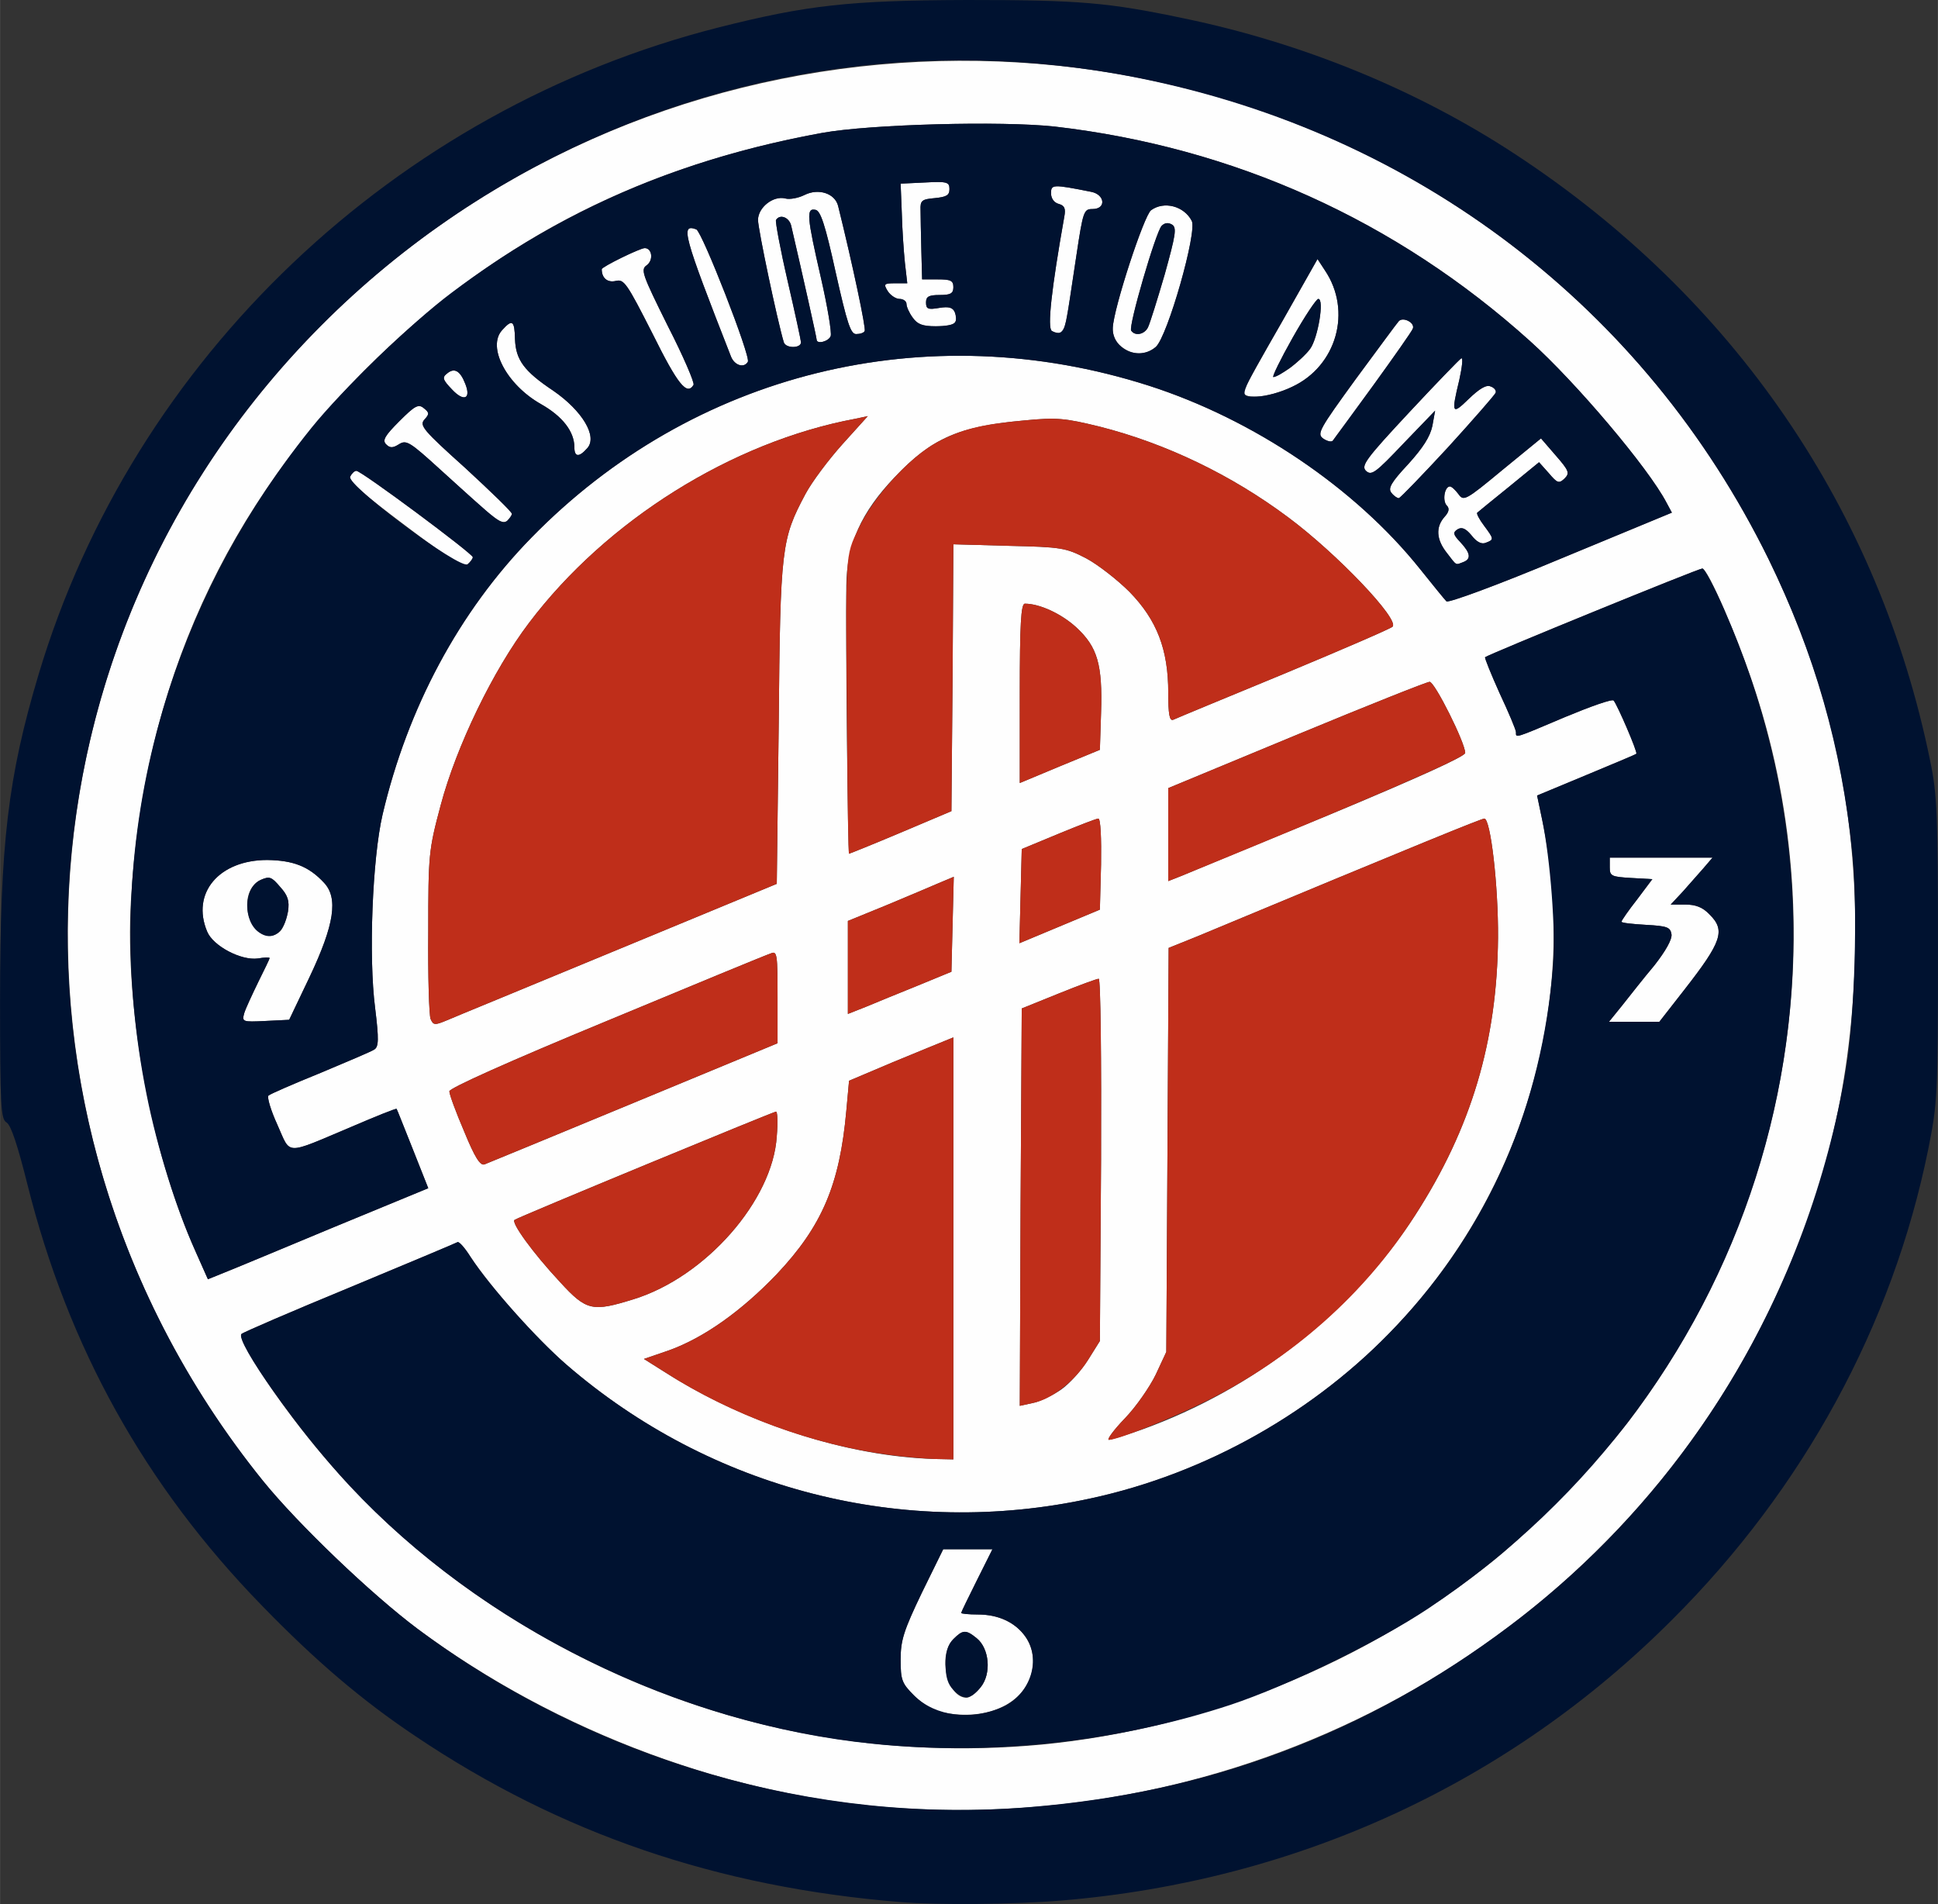
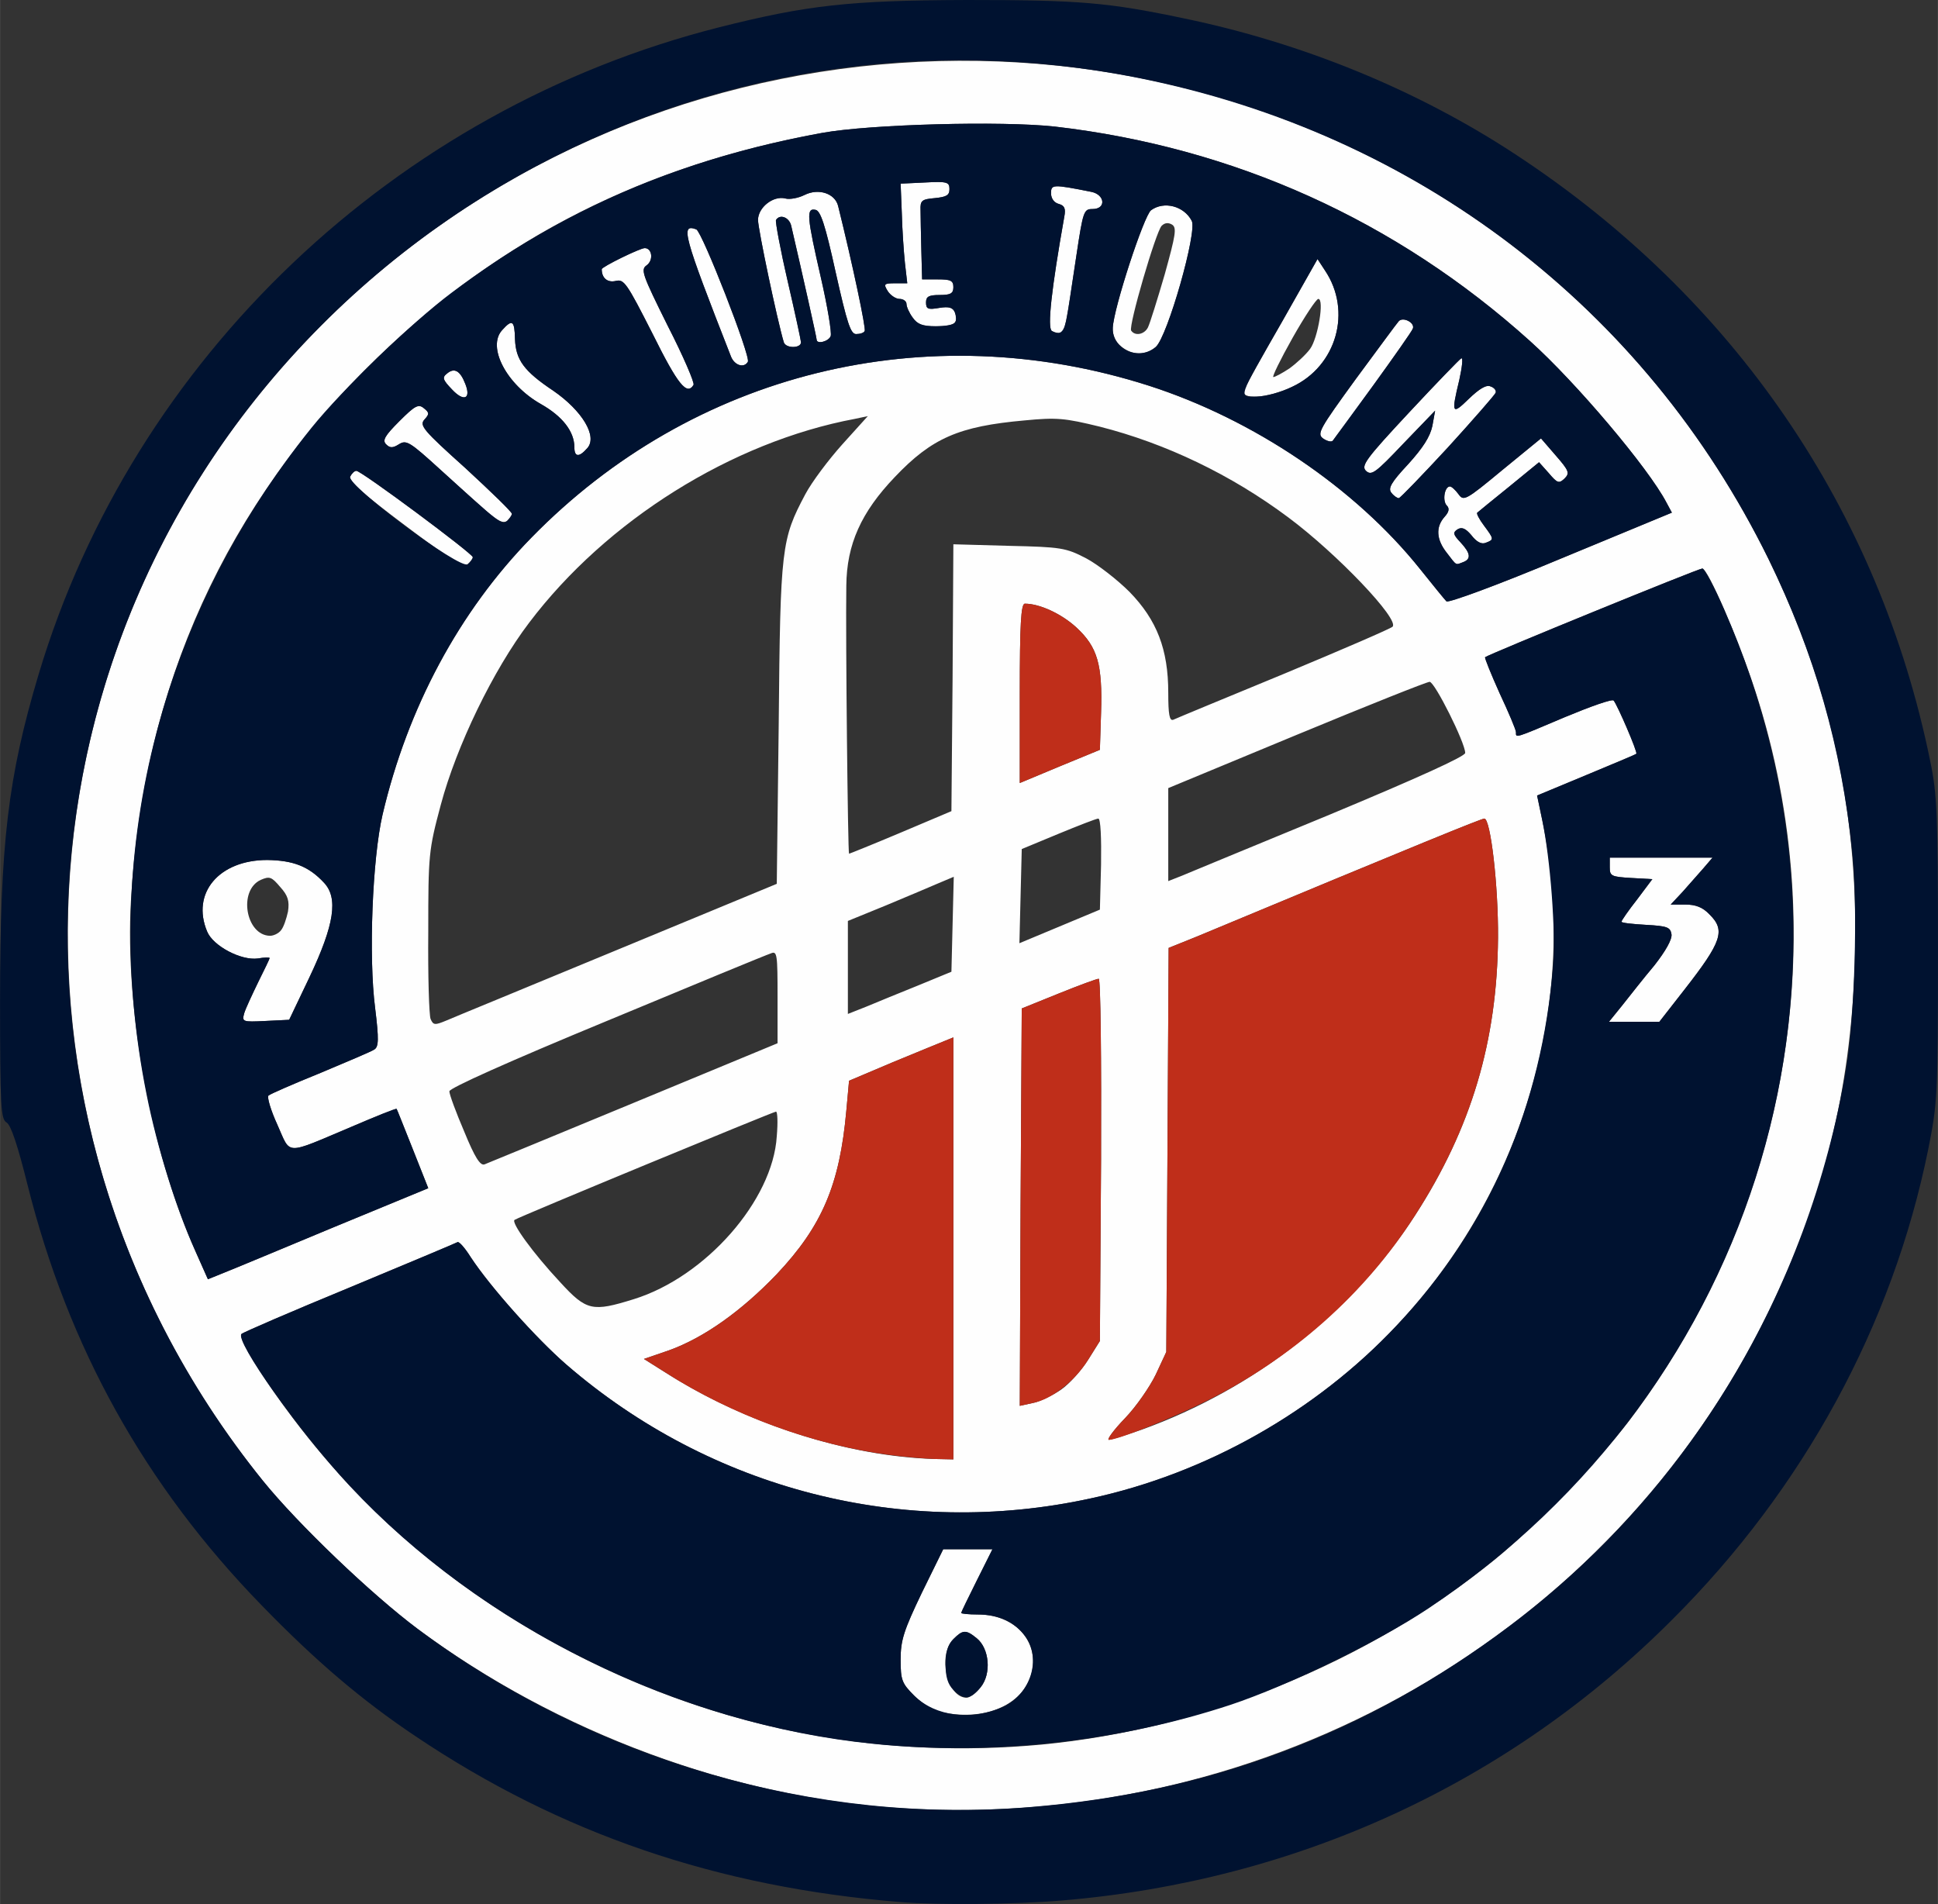
<svg xmlns="http://www.w3.org/2000/svg" width="2500" height="2456" viewBox="4 10.5 496 487.294">
  <rect x="4" y="10.5" width="496" height="487.294" fill="#333333" stroke="none" />
  <g fill="#FEFEFE">
    <path d="M235 473.3c-43.2-2.6-88.4-19.399-124.1-45.899-11.9-8.9-30.7-26.9-39.6-37.9-72-89.2-65.5-215.3 15.2-296 81-81.1 211.5-90.2 303.3-21.1 28.4 21.5 50.8 48.6 66.8 81.1C472.9 186.8 480 219.9 478.7 257.4c-1.101 32.399-8 60-22.2 89.1C416.3 428.8 328.7 479 235 473.3zm35.5-16.3c41.8-4 83.2-20.8 116-47.3 10.2-8.3 26.3-24.9 34.4-35.5 40.7-53.8 52.9-123.4 32.4-186.7-4.3-13.3-12.2-31.5-13.6-31.5-1 0-54.601 21.9-55.601 22.7-.199.1 1.5 4.3 3.7 9.2 2.3 4.9 4.2 9.4 4.2 10 0 1.5-.6 1.7 12.6-3.9 6.5-2.7 12.101-4.7 12.4-4.2 1 1.2 6.2 13.3 5.8 13.6-.1.2-6 2.6-12.899 5.5l-12.5 5.2 1.3 6.2c9.6 45.7-4.5 94.8-37.3 129.5-20.6 21.9-48.6 37.8-78.3 44.2-47.7 10.4-97.1-2.2-134.2-34.3-7.7-6.7-19.4-19.8-24.4-27.4-1.5-2.399-3-4.1-3.4-3.899-.3.199-12.7 5.399-27.6 11.6-14.8 6.1-27.3 11.5-27.7 11.9-1 .899 4.9 10.6 13.2 21.6 19.9 26.4 45.7 47.5 76.5 62.5C191.3 453.5 230.7 460.7 270.5 457zM248 330v-54l-2.2.9c-1.3.5-7.3 3-13.4 5.5l-11.1 4.699-.7 7.7c-1.7 18.9-6.2 29.5-17.8 41.8-9.1 9.5-18.7 16.301-27.6 19.5l-6.4 2.2 5.4 3.4c20.5 13.1 46.8 21.6 69.1 22.2l4.7.1V330zm48.2 46.4c28.899-10.4 54.1-30.2 70-54.9 14.399-22.3 21-44.6 21.2-71 .1-13.3-1.9-30.5-3.5-30.5-.7 0-16 6.2-73.601 30.2l-7.2 2.899-.3 51.7-.3 51.7-2.7 5.8c-1.5 3.101-5 8.2-7.899 11.2-2.9 3-4.7 5.5-4.101 5.5.601.001 4.401-1.199 8.401-2.599zm-20.7-10.2c2.2-1.5 5.3-5 7-7.7l3-4.8.3-46.4c.101-25.5-.1-46.3-.6-46.3s-5.101 1.7-10.3 3.8l-9.4 3.8-.3 50.801-.2 50.899 3.2-.7c1.8-.3 5.1-1.9 7.3-3.4zM166.2 343c18.4-5.7 35.6-25.3 36.6-41.7.3-3.5.2-6.3-.2-6.3-.6 0-65.5 26.8-66.9 27.7-1 .6 4.6 8.399 11.7 16 6.7 7.3 8.2 7.6 18.8 4.3zm-76.6-18.5l24-9.9-4-10.1c-2.2-5.5-4-10.1-4.1-10.2-.1-.2-5.3 1.9-11.6 4.601-17.3 7.3-15.4 7.3-18.9-.5-1.7-3.7-2.7-7.101-2.3-7.5.4-.4 6.4-3 13.3-5.801 6.9-2.899 13.1-5.5 13.8-6 1.1-.699 1.2-2.5.2-10.6-1.7-13.2-.7-38.3 1.9-49.5 6.4-27.3 19.6-52 38.1-70.9 41.3-42.3 101.1-57.1 158-38.9 26.8 8.6 52.9 26.2 69.5 47 3.2 4 6.2 7.7 6.7 8.2.399.5 13.2-4.2 29.2-10.9l28.5-11.8-1.4-2.6c-4.6-8.8-23.1-30.7-34.9-41.3-34.3-30.9-75.8-49.6-121.6-54.9-13.6-1.5-47.3-.6-59.5 1.6-45.5 8.3-82 26.7-113.9 57.5-38.7 37.4-60 84.2-63.1 139-1.6 27.9 5.1 64.2 16.5 89.7l3.2 7.2 4.2-1.7c2.3-.9 15-6.2 28.2-11.7zm76.7-31.8l36.7-15.2v-11.8c0-10.9-.1-11.9-1.7-11.2-1 .3-19.9 8.1-42 17.3-25.4 10.5-40.3 17.2-40.3 18s1.7 5.4 3.8 10.3c2.7 6.601 4.1 8.801 5.2 8.4.8-.3 18-7.4 38.3-15.8zm-4.1-39.2l40.6-16.8.5-41.1c.4-45.1.7-47.1 6.8-58.6 1.7-3.2 6-8.9 9.5-12.8l6.5-7.2-3.3.7c-31.5 5.9-63.6 26-83.4 52.2-9.2 12.1-18.6 31.6-22.6 46.6-3.1 11.6-3.2 12.7-3.2 32.5-.1 11.3.2 21.3.6 22.3.7 1.601 1.1 1.601 4 .4 1.8-.8 21.6-8.9 44-18.2zm76.8 9.2l8.5-3.5.3-12.1.3-12.2-3.8 1.6c-2.1.9-8.2 3.5-13.5 5.7l-9.8 4V270l4.8-1.9c2.6-1.1 8.5-3.5 13.2-5.4zm46.8-31c.101-6.6-.1-11.7-.7-11.7-.5 0-5.1 1.8-10.199 3.9l-9.4 3.9-.3 12-.3 12.101 10.3-4.3 10.3-4.3.299-11.601zm58.5-12.7c22.3-9.3 34.7-14.9 34.7-15.8 0-2.6-7.8-18.2-9.1-18.2-.7 0-16 6.1-34.101 13.6L303 212.2V236l3.3-1.3c1.7-.7 18.8-7.8 38-15.7zm-109.8 4.6l13-5.5.3-34.1.2-34.2 14.3.4c13.3.3 14.5.5 19.7 3.2 3 1.6 8 5.5 11.1 8.6 7 7.2 9.9 14.7 9.9 25.8 0 5.5.3 7.3 1.3 6.9.601-.3 13.4-5.6 28.2-11.7 14.9-6.2 27.4-11.6 27.9-12.1 1.899-1.8-14.2-18.7-26.7-28-14.6-10.9-31.3-18.9-48.2-23.2-9-2.2-11-2.4-19.3-1.6-16.8 1.5-23.7 4.5-33.2 14.5-8.6 9-12.3 17.2-12.4 27.8-.2 13.4.4 68.6.7 68.6.1 0 6.1-2.4 13.2-5.4zm51.3-30.7c.4-12.3-.899-16.8-6.3-21.8-3.8-3.5-9.4-6.1-13.2-6.1-1 0-1.3 5.3-1.3 23v22.9l10.3-4.3 10.2-4.2.3-9.5z" />
    <path d="M246 448.9c-3.1-.601-5.5-2-8-4.4-3.2-3.2-3.5-4-3.5-9.3 0-4.9.8-7.4 5.4-17l5.5-11.2H258l-4 8c-2.2 4.4-4 8.1-4 8.3s1.9.4 4.3.4c8.2 0 14.2 5.2 14.101 12.3-.301 9.3-10.301 15.1-22.401 12.9zm9-6.6c2.8-3.5 2.2-9.899-1-12.5-2.8-2.3-3.6-2.2-6 .2-4.1 4.1-1.6 15 3.4 15 .8 0 2.4-1.2 3.6-2.7zM419.2 267.8c1.899-2.399 5.5-7 8.2-10.2 2.899-3.699 4.6-6.699 4.399-8-.3-1.8-1.1-2.1-6.5-2.4-3.5-.2-6.3-.5-6.3-.8 0-.3 1.8-2.9 4-5.7l3.9-5.2-5.4-.3c-5.1-.3-5.5-.5-5.5-2.7V230H442.299l-2.399 2.8c-1.301 1.5-3.7 4.2-5.301 6l-3 3.2h3.7c2.7 0 4.5.7 6.2 2.5 4.2 4.1 3.2 7-6.4 19.3L428.7 272h-12.9l3.4-4.2zM66.5 269.8c.4-1.3 2.1-4.899 3.6-8 1.6-3.2 2.9-5.899 2.9-6.1s-1.3-.2-3 .1c-4.3.601-11.5-3.2-13-6.9-4.1-9.8 3-18.3 15.4-18.3 6.6.1 10.6 1.6 14.5 5.8 3.7 3.9 2.7 10.7-3.7 24.2L78 271.5l-6.1.3c-5.9.3-6 .2-5.4-2zm9.4-21.2c.7-.8 1.4-3 1.8-4.8.4-2.7 0-4.1-2-6.3-2.2-2.6-2.7-2.8-5-1.8-5.8 2.7-3.8 14.2 2.4 14.3.9 0 2.2-.6 2.8-1.4zM107.7 145c-10.4-7.8-14.5-11.4-14.1-12.5.4-.8 1.1-1.5 1.6-1.5 1.3 0 29.8 21.2 29.8 22.1 0 .4-.6 1.2-1.3 1.8-1.1.8-4.6-1.3-16-9.9zM374.3 152c-2.7-3.4-2.899-6.6-.6-9.2 1.2-1.3 1.3-2.2.6-2.9-1.2-1.2-.6-4.9.8-4.9.4 0 1.4.9 2.2 2 1.3 1.8 1.8 1.6 11.2-6.2l9.9-8.1 3.8 4.4c3.399 3.9 3.6 4.5 2.2 5.9-1.4 1.3-1.801 1.2-4-1.4l-2.5-2.8-7.7 6.3c-4.2 3.4-7.9 6.4-8.101 6.6-.3.2.5 1.7 1.7 3.3 2.601 3.5 2.601 3.6.5 4.4-1.1.5-2.399-.2-3.7-1.9-1.5-1.8-2.5-2.2-3.6-1.5-1.2.8-1.1 1.3.8 3.3 2.601 2.8 2.8 4.3.601 5.1-1.9.7-1.5 1-4.1-2.4zM128.9 141.7c-2-1.8-7.5-6.7-12.2-11-7.8-7.1-8.7-7.7-10.6-6.5-1.6 1-2.3 1-3.3 0s-.3-2.2 3.4-5.9c4-4 4.9-4.5 6.3-3.3 1.4 1.1 1.4 1.5.1 2.9-1.3 1.5-.3 2.7 10.5 12.4 6.5 6 11.9 11.2 11.9 11.7 0 .4-.6 1.2-1.2 1.8-1 .7-2.3.1-4.9-2.1zM360.1 136.6c-.899-1.1-.1-2.6 4.301-7.3 3.8-4.2 5.6-7 6.199-9.8l.7-3.9-8.1 8.4c-7.2 7.6-8.2 8.3-9.601 7-1.3-1.3-.1-3 11.101-15 6.899-7.4 12.899-13.6 13.3-13.8.5-.2.2 2.3-.5 5.5-2.1 8.7-1.9 9.1 2.4 4.9 2.699-2.6 4.5-3.7 5.6-3.2.9.3 1.5 1 1.3 1.6-.399 1.4-24 27-24.8 27-.4 0-1.3-.6-1.9-1.4zM151 125c0-4.1-3.1-8-8.6-11.1-8.8-5-13.8-14.6-9.9-18.9 2.6-2.9 3.2-2.5 3.3 2.3.2 5.3 2.3 8.2 9.8 13.2 7.4 5.1 11.4 11.7 8.7 14.7-2.1 2.4-3.3 2.3-3.3-.2zM342.6 122.7c-1.6-1.2-.899-2.4 8.4-15.2 5.7-7.7 10.6-14.4 11-14.8 1.1-1.2 4.2.4 3.6 1.9-.399 1.2-18.5 26.3-20.5 28.7-.4.4-1.5.1-2.5-.6zM119.7 110.2c-2.4-2.5-2.6-3.1-1.3-4.1 1.9-1.6 3.4-.7 4.7 2.7 1.5 3.8-.4 4.6-3.4 1.4zM322.4 110.3c.399-1 4.8-8.9 9.8-17.6l9-15.9 1.899 2.9c7 10.4 3 24.5-8.399 29.8-6.4 3-13.3 3.4-12.3.8zm11.6-5.5c1.8-1.3 4.2-3.5 5.3-5 2-2.7 3.7-12.8 2.101-12.8-.5 0-3.5 4.5-6.601 10-3.1 5.5-5.3 10-4.899 10 .399 0 2.299-1 4.099-2.2zM171 95.9c-6.6-13-7.3-14-9.4-13.5s-3.6-.7-3.6-3c0-.6 9.8-5.4 11-5.4 1.9 0 2.3 3.1.5 4.4-1.6 1.1-1.1 2.4 5.4 15.5 4 7.8 6.9 14.6 6.6 15.1-1.7 2.8-4 0-10.5-13.1zM191.1 101.8c-12.3-31.4-13-34.1-8.9-32.6 1.5.6 14 32.6 13.2 33.9-1 1.7-3.4.9-4.3-1.3zM291 99.2c-1.5-1.2-2.3-2.9-2.2-4.8.2-5 8-28.8 9.8-30.1 3.301-2.4 8.4-1.1 10.4 2.7 1.5 2.7-6.2 29.7-9.2 32.3-2.6 2.2-6 2.2-8.8-.1zm6.8-4.9c.5-1 2.4-7.1 4.3-13.6 2.8-10.1 3.1-11.9 1.9-12.7-1-.6-1.9-.5-2.7.3-1.5 1.6-8.5 25.6-7.8 26.8 1 1.5 3.4 1 4.3-.8zM204.6 98.1c-1.7-5.7-6.6-29-6.6-31.3 0-3.2 3.9-6.3 7-5.5 1.1.3 3.3-.1 4.9-.9 3.6-1.8 7.8-.4 8.6 2.8 3.7 14.9 7.2 31.5 6.8 32-.2.5-1.2.8-2.2.8-1.4 0-2.3-2.8-5.2-15.7-2.7-12.3-3.9-15.9-5.2-16.1-2.4-.5-2.2 1.7 1.4 17.4 1.7 7.4 2.8 14.1 2.5 14.9-.5 1.4-3.6 2.2-3.6.9 0-.5-3.5-16.2-6.5-29.1-.5-2.2-2.9-3.1-3.9-1.5-.2.4 1.1 7.5 3 15.7s3.4 15.2 3.4 15.6c0 1.6-3.9 1.6-4.4 0zM273.2 95.2c-1.2-.8-.101-10.7 3.2-29.3.399-2.1 0-2.8-1.4-3.2-1.2-.3-2-1.4-2-2.7 0-2.3.3-2.4 10.3-.4 3.5.7 3.9 4.4.3 4.4-2.199 0-2.399.5-4.1 11.8-2.7 18.4-3 19.5-4 19.9-.6.1-1.6-.1-2.3-.5zM237.6 91.8c-.9-1.2-1.6-2.8-1.6-3.5 0-.7-.8-1.3-1.8-1.3-.9 0-2.3-.9-3-2-1.1-1.8-1-2 1.9-2h3.1l-.6-5.2c-.3-2.9-.7-8.7-.8-12.8l-.3-7.5 6.3-.3c5.6-.3 6.2-.1 6.2 1.7 0 1.6-.8 2-3.7 2.3-3.4.3-3.8.6-3.7 3.1 0 1.5.1 6.1.2 10.2l.2 7.5h4c3.3 0 4 .3 4 2 0 1.6-.7 2-3.5 2s-3.5.4-3.5 1.9c0 1.7.5 1.9 3.4 1.4 2.5-.4 3.5-.1 4 1.2 1 2.7-.2 3.5-4.9 3.5-3.4 0-4.7-.5-5.9-2.2z" />
  </g>
  <g fill="#BF2E1A">
    <path d="M232 382.9c-19.6-2.5-40.7-10.2-57.8-21.2l-5.4-3.4 6.4-2.2c8.9-3.199 18.5-10 27.6-19.5 11.6-12.3 16.1-22.899 17.8-41.8l.7-7.7 11.1-4.699c6.1-2.5 12.1-5 13.4-5.5l2.2-.9v108l-4.7-.1c-2.7-.101-7.7-.501-11.3-1.001zM291.9 373.5c2.899-3 6.399-8.1 7.899-11.2l2.7-5.8.3-51.7.3-51.7 7.2-2.899c57.601-24 72.9-30.2 73.601-30.2 1.6 0 3.6 17.2 3.5 30.5-.2 26.4-6.801 48.7-21.2 71-12.9 20.2-31.4 36.6-53.7 47.7-8.6 4.3-22.4 9.8-24.7 9.8-.6-.001 1.2-2.501 4.1-5.501zM265.2 319.4l.3-50.801 9.4-3.8c5.199-2.1 9.8-3.8 10.3-3.8s.7 20.8.6 46.3l-.3 46.4-3 4.8c-3.4 5.5-9.4 10.2-14.3 11.1l-3.2.7.2-50.899z" />
-     <path d="M147.4 338.7c-7.1-7.601-12.7-15.4-11.7-16 1.4-.9 66.3-27.7 66.9-27.7.4 0 .5 2.8.2 6.3-1 16.4-18.2 36-36.6 41.7-10.6 3.3-12.1 3-18.8-4.3zM122.8 300.1c-2.1-4.899-3.8-9.5-3.8-10.3s14.9-7.5 40.3-18c22.1-9.2 41-17 42-17.3 1.6-.7 1.7.3 1.7 11.2v11.8l-36.7 15.2c-20.3 8.399-37.5 15.5-38.3 15.8-1.1.4-2.5-1.8-5.2-8.4zM114.2 271.3c-.4-1-.7-11-.6-22.3 0-19.8.1-20.9 3.2-32.5 4-15 13.4-34.5 22.6-46.6 19.8-26.2 51.9-46.3 83.4-52.2l3.3-.7-6.5 7.2c-3.5 3.9-7.8 9.6-9.5 12.8-6.1 11.5-6.4 13.5-6.8 58.6l-.5 41.1-40.6 16.8c-22.4 9.3-42.2 17.4-44 18.2-2.9 1.2-3.3 1.2-4-.4zM221 258.1v-11.9l9.8-4c5.3-2.2 11.4-4.8 13.5-5.7l3.8-1.6-.3 12.2-.3 12.1-8.5 3.5c-4.7 1.899-10.6 4.3-13.2 5.399L221 270v-11.9zM265.2 239.8l.3-12 9.4-3.9c5.1-2.1 9.699-3.9 10.199-3.9.601 0 .801 5.1.7 11.7l-.3 11.6-10.3 4.3-10.3 4.3.301-12.1zM303 224.1v-11.9l32.8-13.6c18.1-7.5 33.4-13.6 34.1-13.6 1.3 0 9.1 15.6 9.1 18.2 0 1.2-24.1 11.6-72.7 31.5L303 236v-11.9zM220.8 198.8c-.4-48-.6-45.5 3-53.2 3.7-7.9 13-18.1 20-21.9 6.2-3.3 11.2-4.6 22.4-5.6 8.3-.8 10.3-.6 19.3 1.6 16.9 4.3 33.6 12.3 48.2 23.2 12.5 9.3 28.6 26.2 26.7 28-.5.5-13 5.9-27.9 12.1-14.8 6.1-27.6 11.4-28.2 11.7-1 .4-1.3-1.4-1.3-6.9 0-11.1-2.9-18.6-9.9-25.8-3.1-3.1-8.1-7-11.1-8.6-5.2-2.7-6.4-2.9-19.7-3.2l-14.3-.4-.2 34.2-.3 34.1-13 5.5c-7.1 3-13.1 5.4-13.2 5.4-.2 0-.4-13.6-.5-30.2z" />
    <path d="M265 188c0-17.7.3-23 1.3-23 3.8 0 9.4 2.6 13.2 6.1 5.4 5 6.7 9.5 6.3 21.8l-.3 9.5-10.2 4.2-10.3 4.3V188z" />
  </g>
  <g fill="#001230">
    <path d="M234.5 497.3c-46.9-3.8-87-17.5-124.1-42.399C96.5 445.6 84.8 435.6 71 421.4c-30-30.8-49.6-66.2-60-107.8-2.5-10-4.2-15.1-5.3-15.8-1.5-.8-1.7-4-1.7-31.1 0-40.3 2-57.3 9.9-83.7C38.1 102.2 105.1 38.5 188 17.5c22.6-5.7 33.4-6.9 63.5-7 28.7 0 36 .6 55.5 4.7 30.4 6.3 59.7 18.3 84.7 34.7 56 36.7 93.2 91 106.3 155.3 1.8 8.6 2 13.8 2 48.3 0 37.4-.1 39.2-2.5 51.2-9.1 44.9-31.9 86.8-65.5 120.3-41.8 41.9-96.1 66.9-156.3 71.9-11.8 1-31.6 1.2-41.2.4zm33-24.3c46.5-3.8 86.2-18.8 122.9-46.4 45.7-34.3 76.4-85.2 86.1-142.6 2.2-13.2 3-41 1.6-55.1-2.8-27.3-9.699-51.2-21.5-75.4-31.6-64.2-89.8-108.7-161-123C167.2 4.7 42.5 90.7 23.6 218c-9 60.5 8.3 122.7 47.7 171.5 8.9 11 27.7 29 39.6 37.9C156 461 212.7 477.5 267.5 473z" />
    <path d="M227.5 456.8c-49.8-5-100.3-29.899-134-66C80.6 377 64 353.6 65.8 351.9c.4-.4 12.9-5.801 27.7-11.9 14.9-6.2 27.3-11.4 27.6-11.6.4-.2 1.9 1.5 3.4 3.899 5 7.601 16.7 20.7 24.4 27.4 37.1 32.1 86.5 44.7 134.2 34.3 29.7-6.4 57.7-22.3 78.301-44.2 23.699-25.1 37.199-56.1 40.1-92.3.7-8.6-.7-27.1-2.8-37.2l-1.3-6.2 12.5-5.2c6.899-2.9 12.8-5.3 12.899-5.5.4-.3-4.8-12.4-5.8-13.6-.3-.5-5.9 1.5-12.4 4.2-13.199 5.6-12.6 5.4-12.6 3.9 0-.6-1.9-5.1-4.2-10-2.2-4.9-3.899-9.1-3.7-9.2 1-.8 54.601-22.7 55.601-22.7.5 0 3 4.6 5.5 10.3 40.899 92.8 9.5 199.101-75.7 255.9-12.6 8.399-35.8 19.7-50.5 24.6C290.2 456.3 257.8 459.9 227.5 456.8zm33.3-9.5c7-3.3 9.8-12.3 5.601-18-2.7-3.7-6.9-5.6-12.101-5.6-2.399 0-4.3-.2-4.3-.4s1.8-3.899 4-8.3l4-8h-12.6l-5.5 11.2c-4.6 9.6-5.4 12.1-5.4 17 0 5.3.3 6.1 3.5 9.3 5.4 5.3 14.7 6.5 22.8 2.8zm174.3-183.5c9.601-12.3 10.601-15.2 6.4-19.3-1.7-1.8-3.5-2.5-6.2-2.5h-3.7l3-3.2c1.601-1.8 4-4.5 5.301-6l2.399-2.8H416v2.5c0 2.2.4 2.4 5.5 2.7l5.4.3-3.9 5.2c-2.2 2.8-4 5.4-4 5.7 0 .3 2.8.6 6.3.8 5.4.3 6.2.6 6.5 2.4.2 1.3-1.5 4.3-4.399 8-2.7 3.2-6.301 7.801-8.2 10.2l-3.4 4.2h12.9l6.399-8.2z" />
    <path d="M248 443c-1.4-1.4-2-3.3-2-6.5s.6-5.1 2-6.5c2.4-2.4 3.2-2.5 6-.2 3.2 2.601 3.8 9 1 12.5-2.6 3.2-4.3 3.4-7 .7zM54 330.7c-4.9-10.9-9.8-26.5-12.5-40.101C29.3 229.9 44.5 168.7 83.7 120c7.9-9.8 25.6-26.9 35.9-34.6 28.2-21.2 58.5-34.3 94.9-40.9 12.2-2.2 45.9-3.1 59.5-1.6 45.8 5.3 87.3 24 121.6 54.9 11.801 10.6 30.301 32.5 34.9 41.3l1.4 2.6-28.5 11.8c-16 6.7-28.801 11.4-29.2 10.9-.5-.5-3.5-4.2-6.7-8.2-16.6-20.8-42.7-38.4-69.5-47-56.9-18.2-116.7-3.4-158 38.9-18.5 18.9-31.7 43.6-38.1 70.9-2.6 11.2-3.6 36.3-1.9 49.5 1 8.1.9 9.9-.2 10.6-.7.5-6.9 3.101-13.8 6-6.9 2.801-12.9 5.4-13.3 5.801-.4.399.6 3.8 2.3 7.5 3.5 7.8 1.6 7.8 18.9.5 6.3-2.7 11.5-4.801 11.6-4.601.1.101 1.9 4.7 4.1 10.2l4 10.1-24 9.9c-13.2 5.5-25.9 10.8-28.2 11.7l-4.2 1.7-3.2-7.2zm29.2-70.1c6.4-13.5 7.4-20.3 3.7-24.2-3.9-4.2-7.9-5.7-14.5-5.8-12.4 0-19.5 8.5-15.4 18.3 1.5 3.7 8.7 7.5 13 6.9 1.7-.3 3-.3 3-.1s-1.3 2.899-2.9 6.1c-1.5 3.101-3.2 6.7-3.6 8-.6 2.2-.5 2.3 5.4 2l6.1-.3 5.2-10.9zM125 153.1c0-.9-28.5-22.1-29.8-22.1-.5 0-1.2.7-1.6 1.5-.8 2.3 28.2 23.9 30.1 22.4.7-.6 1.3-1.4 1.3-1.8zm253.4 1.3c2.199-.8 2-2.3-.601-5.1-1.899-2-2-2.5-.8-3.3 1.1-.7 2.1-.3 3.6 1.5 1.301 1.7 2.601 2.4 3.7 1.9 2.101-.8 2.101-.9-.5-4.4-1.2-1.6-2-3.1-1.7-3.3.2-.2 3.9-3.2 8.101-6.6l7.7-6.3 2.5 2.8c2.199 2.6 2.6 2.7 4 1.4 1.399-1.4 1.199-2-2.2-5.9l-3.8-4.4-9.9 8.1c-9.4 7.8-9.9 8-11.2 6.2-.8-1.1-1.8-2-2.2-2-1.399 0-2 3.7-.8 4.9.7.7.601 1.6-.6 2.9-2.3 2.6-2.101 5.8.6 9.2 2.6 3.4 2.2 3.1 4.1 2.4zM135 142c0-.5-5.4-5.7-11.9-11.7-10.8-9.7-11.8-10.9-10.5-12.4 1.3-1.4 1.3-1.8-.1-2.9-1.4-1.2-2.3-.7-6.3 3.3-3.7 3.7-4.4 4.9-3.4 5.9s1.7 1 3.3 0c1.9-1.2 2.8-.6 10.6 6.5 15.2 13.8 15.7 14.2 17.1 13.1.6-.6 1.2-1.4 1.2-1.8zm239.6-17c6.5-7.2 12-13.5 12.2-14 .2-.6-.399-1.3-1.3-1.6-1.1-.5-2.9.6-5.6 3.2-4.301 4.2-4.5 3.8-2.4-4.9.7-3.2 1-5.7.5-5.5-.4.2-6.4 6.4-13.3 13.8-11.2 12-12.4 13.7-11.101 15 1.4 1.3 2.4.6 9.601-7l8.1-8.4-.7 3.9c-.6 2.8-2.399 5.6-6.199 9.8-4.4 4.7-5.2 6.2-4.301 7.3.601.8 1.5 1.4 1.9 1.4.3 0 6-5.9 12.6-13zm-220.3.2c2.7-3-1.3-9.6-8.7-14.7-7.5-5-9.6-7.9-9.8-13.2-.1-4.8-.7-5.2-3.3-2.3-3.9 4.3 1.1 13.9 9.9 18.9 5.5 3.1 8.6 7 8.6 11.1 0 2.5 1.2 2.6 3.3.2zm201.1-16c5.3-7.3 9.899-13.8 10.199-14.6.601-1.5-2.5-3.1-3.6-1.9-.4.4-5.3 7.1-11 14.8-9.3 12.8-10 14-8.4 15.2 1 .7 2.101 1 2.5.6.301-.5 5.001-6.8 10.301-14.1zm-232.3-.4c-1.3-3.4-2.8-4.3-4.7-2.7-1.3 1-1.1 1.6 1.3 4.1 3 3.2 4.9 2.4 3.4-1.4zm211.6.7c11.399-5.3 15.399-19.4 8.399-29.8l-1.899-2.9-9 15.9c-11.7 20.4-11.3 19.3-6.601 19.3 2.201 0 6.301-1.1 9.101-2.5zm-153.2-.5c.3-.5-2.6-7.3-6.6-15.1-6.5-13.1-7-14.4-5.4-15.5 1.8-1.3 1.4-4.4-.5-4.4-1.2 0-11 4.8-11 5.4 0 2.3 1.5 3.5 3.6 3s2.8.5 9.4 13.5c6.5 13.1 8.8 15.9 10.5 13.1zm13.9-5.9c.8-1.3-11.7-33.3-13.2-33.9-4.1-1.5-3.4 1.2 8.9 32.6.9 2.2 3.3 3 4.3 1.3zm104.4-3.8c3-2.6 10.7-29.6 9.2-32.3-2-3.8-7.1-5.1-10.4-2.7-1.8 1.3-9.6 25.1-9.8 30.1-.2 5.5 6.7 8.6 11 4.9zM209 98.1c0-.4-1.5-7.4-3.4-15.6s-3.2-15.3-3-15.7c1-1.6 3.4-.7 3.9 1.5 3 12.9 6.5 28.6 6.5 29.1 0 1.3 3.1.5 3.6-.9.3-.8-.8-7.5-2.5-14.9-3.6-15.7-3.8-17.9-1.4-17.4 1.3.2 2.5 3.8 5.2 16.1 2.9 12.9 3.8 15.7 5.2 15.7 1 0 2-.3 2.2-.8.4-.5-3.1-17.1-6.8-32-.8-3.2-5-4.6-8.6-2.8-1.6.8-3.8 1.2-4.9.9-3.1-.8-7 2.3-7 5.5 0 2.3 4.9 25.6 6.6 31.3.5 1.6 4.4 1.6 4.4 0zm68.1-6.7c.4-2.1 1.4-9.2 2.4-15.6 1.7-11.3 1.9-11.8 4.1-11.8 3.601 0 3.2-3.7-.3-4.4-10-2-10.3-1.9-10.3.4 0 1.3.8 2.4 2 2.7 1.4.4 1.8 1.1 1.4 3.2-3.301 18.6-4.4 28.5-3.2 29.3 2.2 1.3 3.2.3 3.9-3.8zm-28.7 1.7c.4-.5.3-1.7 0-2.6-.5-1.3-1.5-1.6-4-1.2-2.9.5-3.4.3-3.4-1.4 0-1.5.7-1.9 3.5-1.9s3.5-.4 3.5-2c0-1.7-.7-2-4-2h-4l-.2-7.5c-.1-4.1-.2-8.7-.2-10.2-.1-2.5.3-2.8 3.7-3.1 2.9-.3 3.7-.7 3.7-2.3 0-1.8-.6-2-6.2-1.7l-6.3.3.3 7.5c.1 4.1.5 9.9.8 12.8l.6 5.2h-3.1c-2.9 0-3 .2-1.9 2 .7 1.1 2.1 2 3 2 1 0 1.8.6 1.8 1.3 0 .7.7 2.3 1.6 3.5 1.2 1.7 2.5 2.2 5.9 2.2 2.4 0 4.6-.4 4.9-.9z" />
-     <path d="M70.4 249.2c-4.3-2.8-4.1-11.5.3-13.5 2.3-1 2.8-.8 5 1.8 2 2.2 2.4 3.6 2 6.3-.9 5.4-4 7.7-7.3 5.4zM334.8 97c3.101-5.5 6.101-10 6.601-10 1.6 0-.101 10.1-2.101 12.8-2 2.7-7.899 7.2-9.399 7.2-.401 0 1.799-4.5 4.899-10zM293.5 95.1c-.7-1.2 6.3-25.2 7.8-26.8.8-.8 1.7-.9 2.7-.3 1.2.8.9 2.6-1.9 12.7-1.899 6.5-3.8 12.6-4.3 13.6-.9 1.8-3.3 2.3-4.3.8z" />
  </g>
</svg>